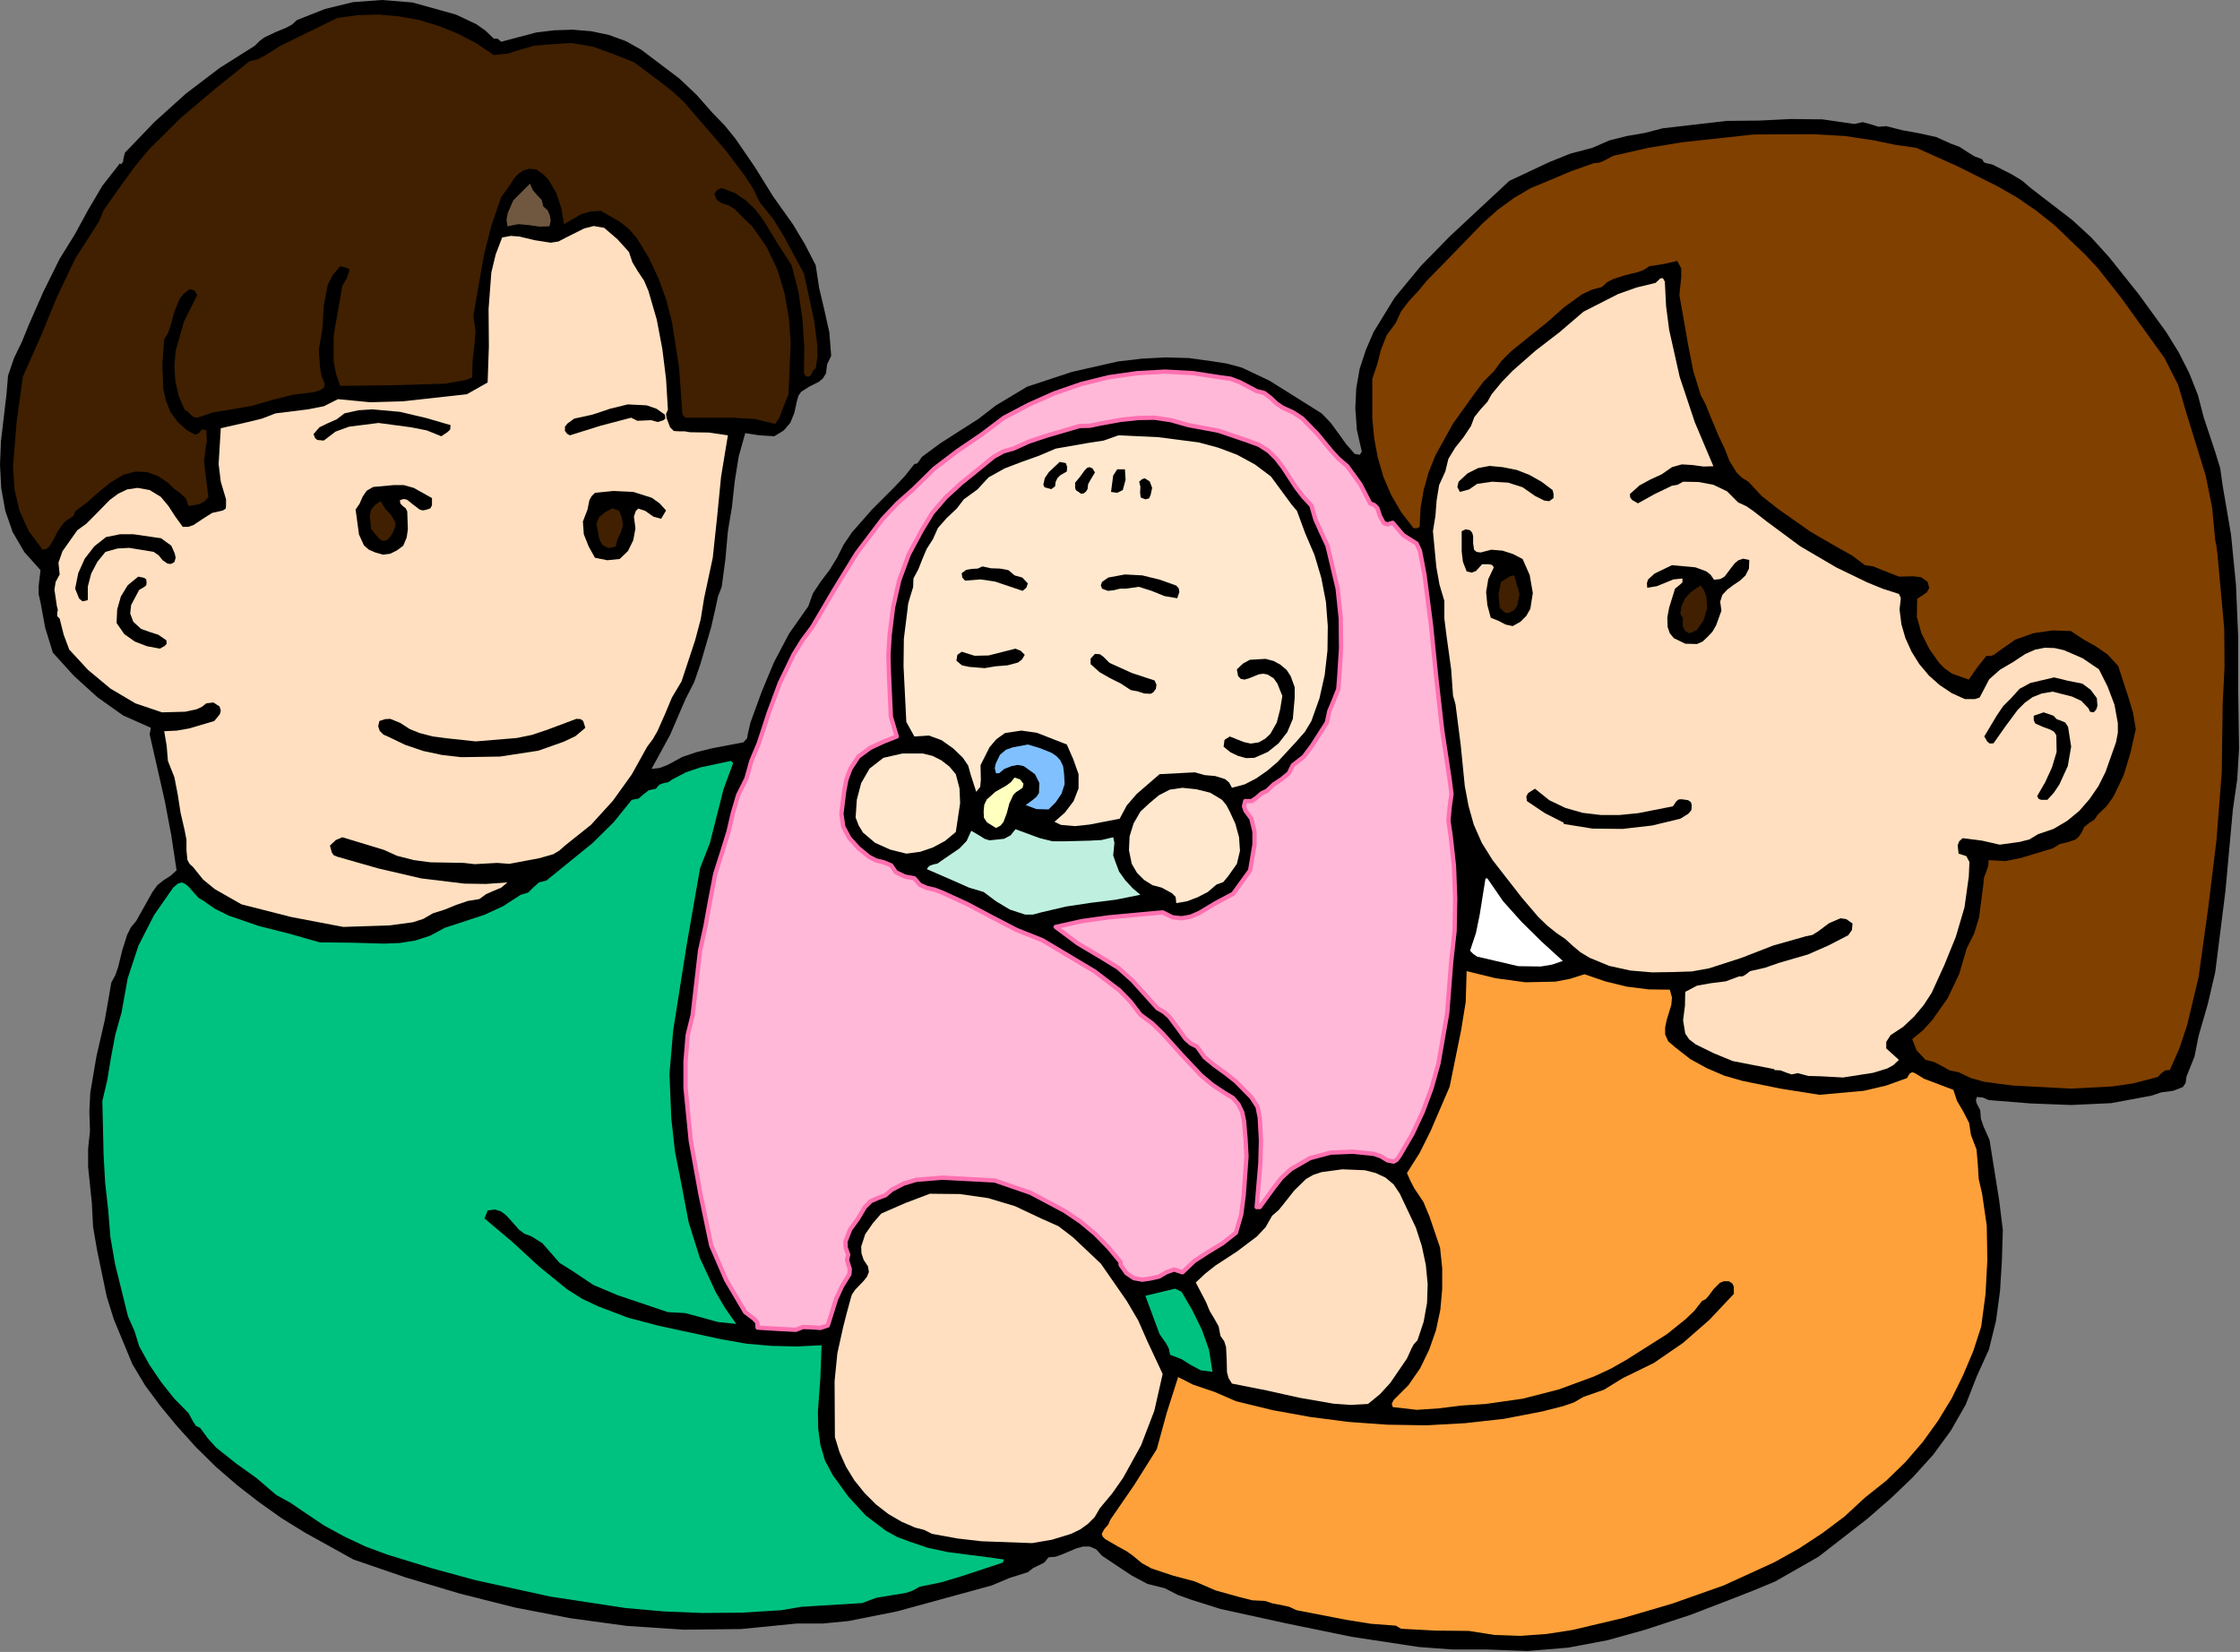
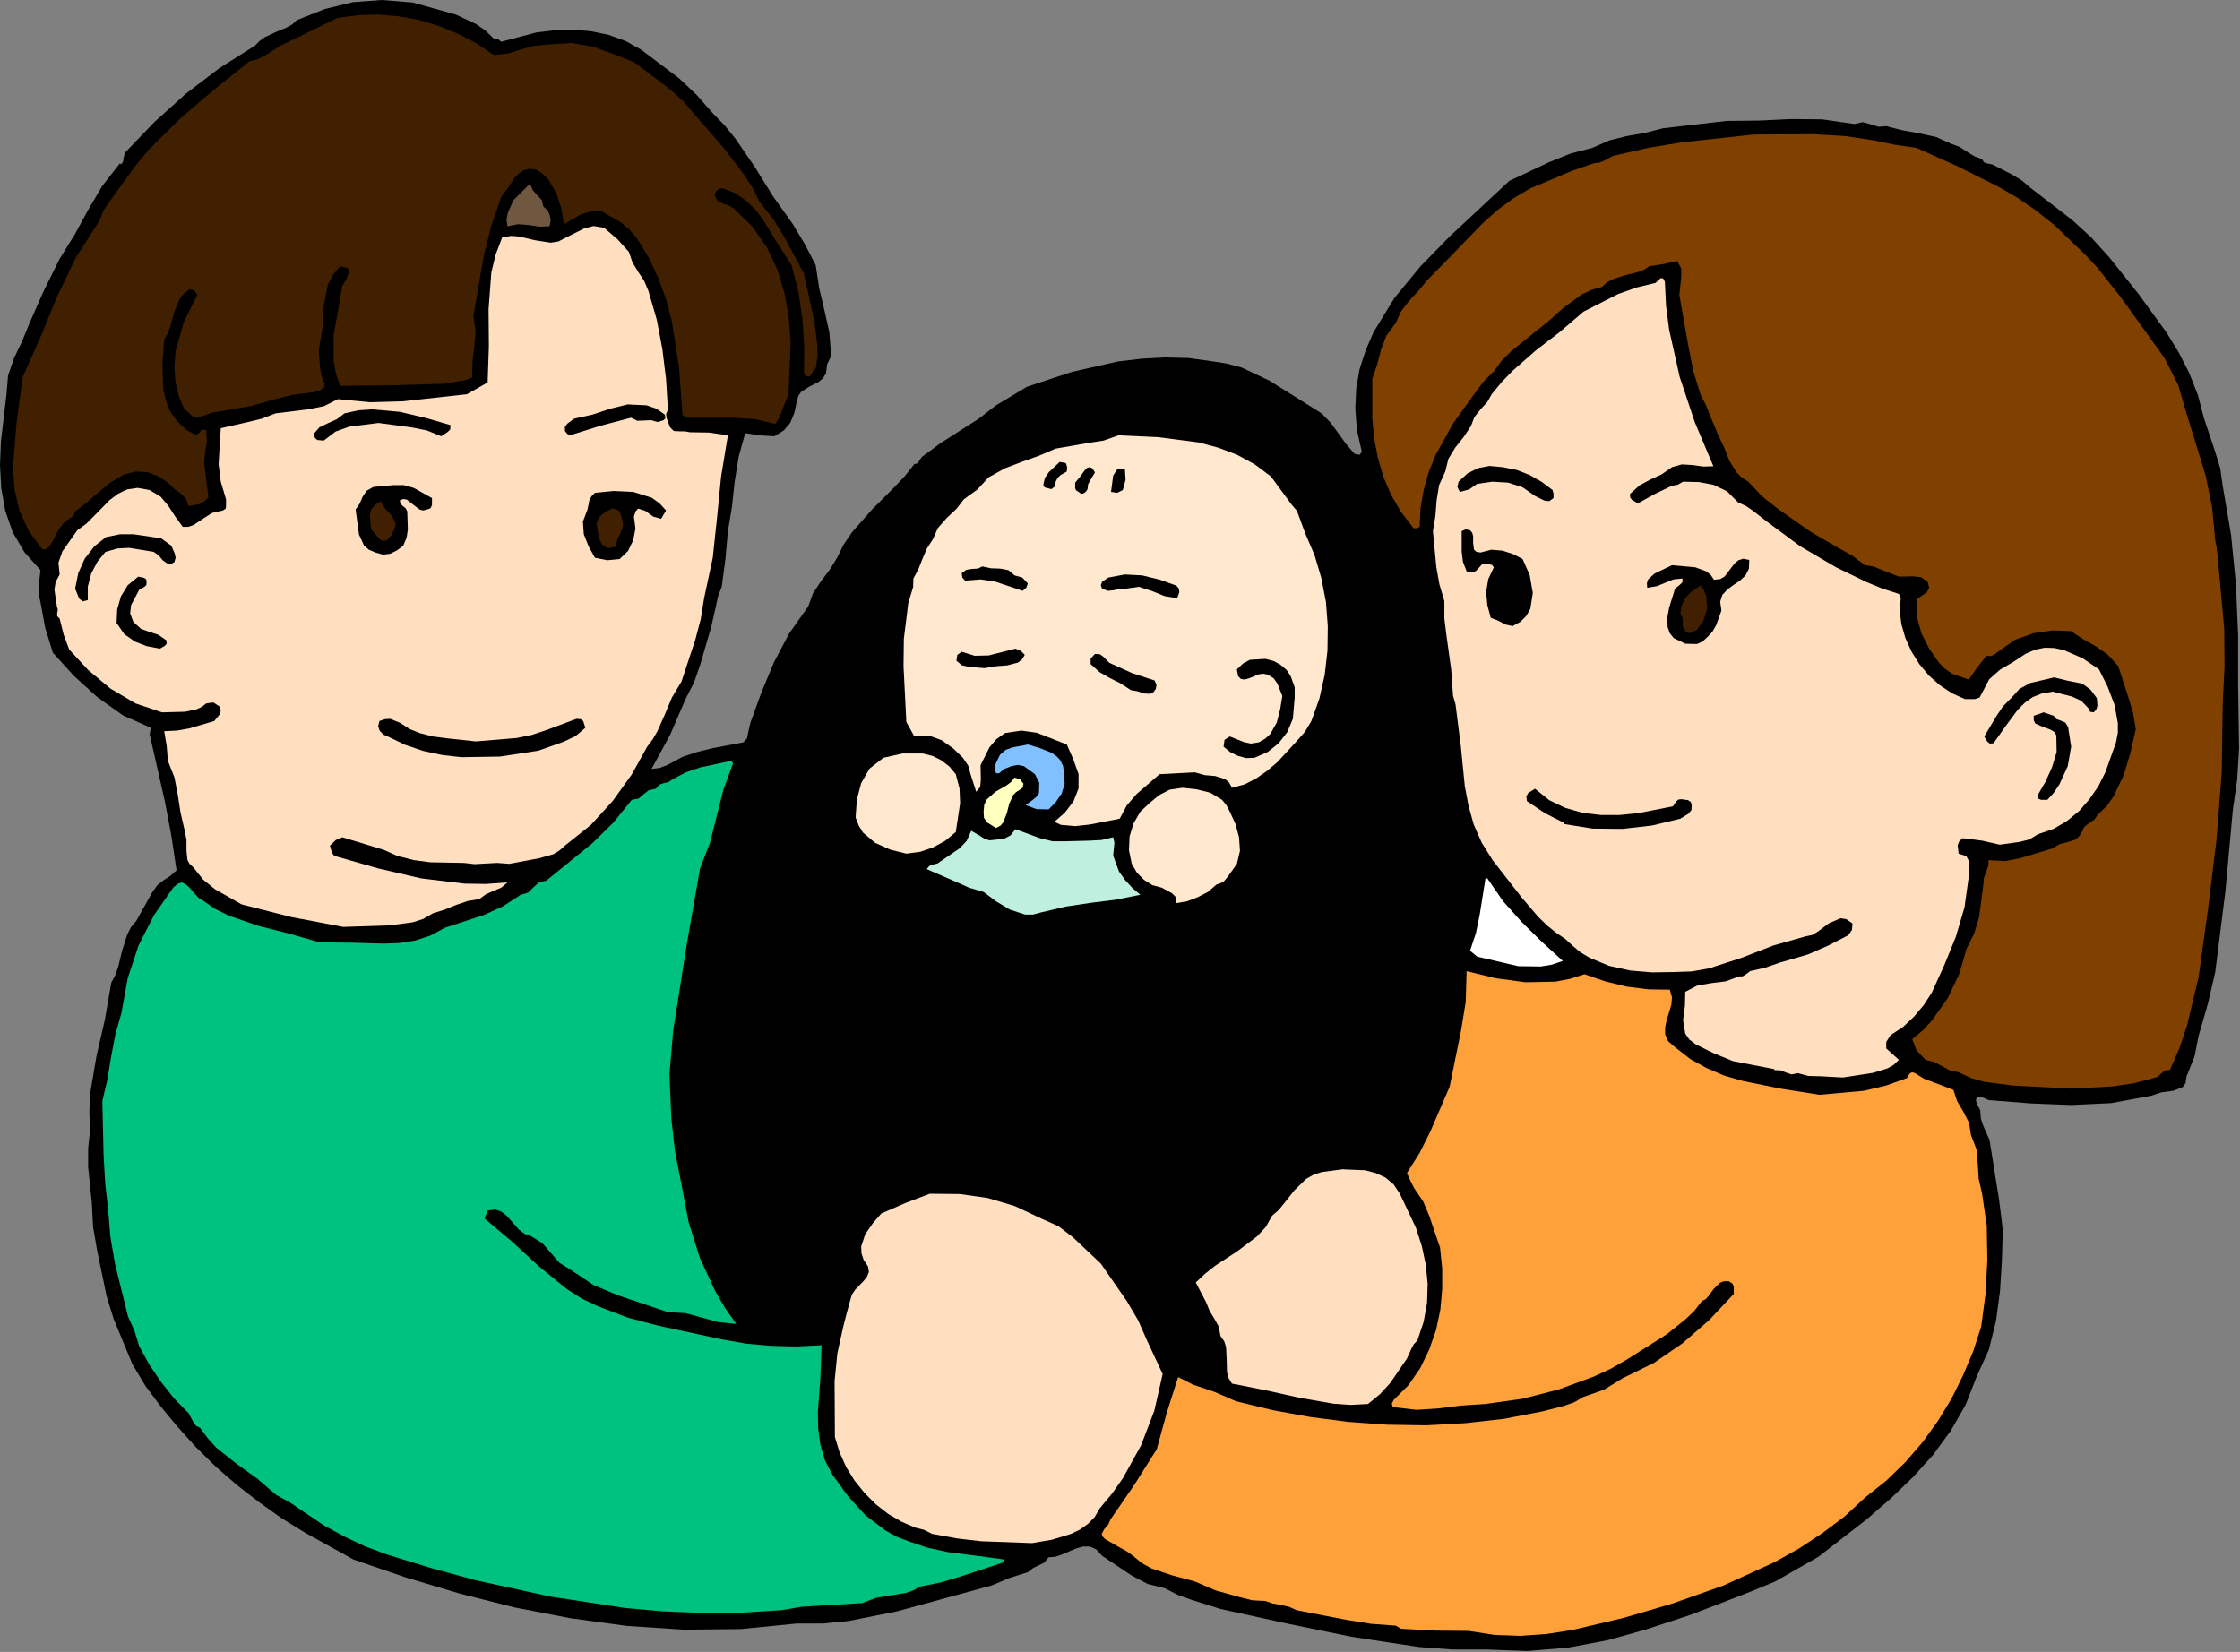
<svg xmlns="http://www.w3.org/2000/svg" xmlns:ns1="http://sodipodi.sourceforge.net/DTD/sodipodi-0.dtd" xmlns:ns2="http://www.inkscape.org/namespaces/inkscape" version="1.0" width="183.998mm" height="135.712mm" id="svg98" ns1:docname="JCHAR012.WMF">
  <rect width="100%" height="100%" fill="#808080" stroke="none" />
  <ns1:namedview pagecolor="#ffffff" bordercolor="#666666" borderopacity="1" objecttolerance="10" gridtolerance="10" guidetolerance="10" ns2:pageopacity="0" ns2:pageshadow="2" ns2:window-width="640" ns2:window-height="480" id="namedview100" />
  <defs id="defs6">
    <clipPath clipPathUnits="userSpaceOnUse" id="clipWmfPath1">
      <path d="M 0,0 L 695.328,0 L 695.328,512.832 L 0,512.832 z" id="path2" />
    </clipPath>
    <pattern id="WMFhbasepattern" patternUnits="userSpaceOnUse" width="6" height="6" x="0" y="0" />
  </defs>
  <path style="fill:#000000;fill-rule:evenodd;fill-opacity:1;stroke:none;" clip-path="url(#clipWmfPath1)" d="  M 153.312,12   L 154.464,12   L 155.616,12.96   L 166.464,10.08   L 172.128,9.408   L 177.792,9.216   L 183.552,9.696   L 189.024,10.848   L 194.304,12.768   L 199.104,15.456   L 210.912,24.384   L 216.288,29.472   L 221.184,35.04   L 224.928,38.88   L 228.288,43.008   L 234.336,51.84   L 240,60.96   L 246.144,69.6   L 249.888,75.84   L 253.248,82.368   L 254.304,89.376   L 255.936,96.288   L 257.472,103.2   L 258.048,110.496   L 256.8,113.088   L 256.416,115.968   L 255.456,117.504   L 254.208,118.56   L 251.328,120   L 248.736,121.632   L 247.872,122.88   L 247.392,124.608   L 246.624,128.16   L 245.376,131.232   L 243.36,133.632   L 240.384,135.456   L 235.776,135.168   L 231.36,134.496   L 229.344,141.696   L 228.096,149.472   L 227.232,157.44   L 225.984,164.928   L 225.216,173.568   L 224.064,182.208   L 222.912,185.184   L 222.24,188.352   L 220.8,194.688   L 217.44,206.208   L 215.52,211.776   L 212.832,217.056   L 208.032,228.192   L 202.272,238.752   L 204.768,238.464   L 207.264,237.504   L 211.872,235.008   L 216.48,233.472   L 221.184,232.32   L 230.784,230.496   L 231.936,229.248   L 232.224,227.616   L 232.992,224.352   L 236.448,214.848   L 240.288,205.632   L 244.992,196.704   L 250.944,188.256   L 252.384,184.224   L 254.88,180.48   L 257.568,176.928   L 259.872,173.184   L 261.888,169.152   L 264.48,165.312   L 270.72,158.208   L 277.632,151.296   L 280.896,147.84   L 283.872,144.096   L 284.736,143.904   L 285.216,143.328   L 286.176,141.888   L 292.032,137.568   L 297.888,133.824   L 303.744,130.08   L 309.216,125.856   L 318.816,120.096   L 332.736,115.488   L 347.136,112.224   L 354.528,111.36   L 361.824,110.976   L 369.024,111.168   L 376.032,112.128   L 380.928,112.896   L 385.536,114.144   L 394.08,118.176   L 410.304,128.352   L 413.088,131.232   L 415.488,134.496   L 417.888,137.856   L 420.576,140.928   L 422.112,141.216   L 422.784,140.256   L 421.248,133.44   L 420.768,126.816   L 421.056,120.576   L 422.112,114.528   L 424.032,108.672   L 426.432,103.104   L 432.96,92.448   L 441.12,82.56   L 450.144,73.344   L 468.576,56.16   L 481.056,50.304   L 487.488,47.712   L 494.4,45.888   L 499.68,43.584   L 505.056,42.24   L 510.624,41.28   L 516.192,39.84   L 536.064,37.536   L 546.144,37.44   L 555.936,36.96   L 565.728,37.056   L 575.712,38.496   L 578.304,37.92   L 580.8,38.592   L 583.2,39.36   L 585.6,39.168   L 590.496,40.416   L 595.776,41.376   L 601.056,42.528   L 605.76,44.64   L 608.352,45.6   L 610.56,47.04   L 612.864,48.48   L 615.36,49.44   L 615.936,50.4   L 616.704,50.688   L 618.528,51.072   L 624.576,54.144   L 627.744,56.064   L 630.432,58.368   L 643.392,68.352   L 649.248,73.728   L 654.816,79.872   L 663.936,91.296   L 672.576,103.2   L 676.416,109.44   L 679.68,115.872   L 682.368,122.688   L 684.192,129.696   L 687.648,140.064   L 689.28,145.344   L 690.048,150.816   L 692.64,165.984   L 694.176,181.536   L 694.848,197.376   L 694.848,213.216   L 695.136,232.416   L 694.56,242.016   L 693.216,251.328   L 690.912,276.576   L 687.744,301.824   L 685.44,311.712   L 682.56,321.696   L 681.312,328.032   L 678.816,334.272   L 678.528,336.288   L 677.664,337.536   L 674.688,338.688   L 671.04,339.168   L 667.872,340.224   L 655.392,342.528   L 643.008,343.104   L 630.528,342.624   L 617.376,341.568   L 615.648,340.8   L 613.728,340.608   L 613.44,341.664   L 613.728,342.72   L 614.784,344.736   L 614.976,347.328   L 615.744,349.632   L 617.664,353.952   L 620.64,372.576   L 621.792,381.888   L 621.504,391.488   L 620.928,400.8   L 619.68,410.112   L 617.472,419.04   L 613.728,427.296   L 610.272,436.128   L 605.664,444.192   L 600.192,451.68   L 593.856,458.688   L 586.944,465.312   L 579.648,471.648   L 564.576,483.36   L 551.136,491.04   L 544.896,493.632   L 538.56,496.128   L 524.832,501.408   L 510.816,506.016   L 499.104,509.28   L 486.912,511.584   L 474.24,512.64   L 461.184,512.16   L 450.816,512.16   L 440.448,511.392   L 419.616,508.224   L 399.072,504   L 378.912,499.584   L 370.08,496.8   L 365.76,495.264   L 361.632,493.152   L 356.256,491.808   L 351.36,489.216   L 342.144,483.072   L 340.32,481.056   L 338.304,480.192   L 336.288,480.192   L 334.176,480.768   L 329.856,482.592   L 327.744,483.36   L 325.536,483.552   L 324.192,485.184   L 322.464,486.048   L 320.832,486.816   L 319.104,488.16   L 313.344,489.984   L 307.872,492.288   L 278.4,500.352   L 263.424,503.328   L 255.552,504.096   L 247.392,504.096   L 230.016,505.824   L 212.352,506.016   L 194.784,504.864   L 177.12,502.464   L 159.744,499.104   L 142.656,494.784   L 125.952,489.792   L 109.728,484.224   L 94.656,475.872   L 87.36,471.36   L 80.352,466.368   L 73.536,461.088   L 67.008,455.424   L 60.768,449.28   L 54.816,442.656   L 49.824,436.608   L 45.12,430.272   L 41.088,423.552   L 38.112,416.352   L 35.328,409.632   L 33.12,402.528   L 30.144,388.224   L 28.896,380.928   L 28.512,373.536   L 27.36,362.304   L 27.36,356.64   L 27.936,351.168   L 27.744,345.12   L 28.032,339.264   L 29.952,327.936   L 32.544,316.704   L 34.56,305.088   L 35.808,302.784   L 36.672,300.288   L 37.92,295.2   L 39.456,290.304   L 40.608,288   L 42.336,285.888   L 47.328,276.96   L 48.864,274.848   L 50.784,273.312   L 52.896,271.968   L 54.816,270.24   L 53.184,259.392   L 51.168,248.736   L 46.464,228   L 46.656,226.944   L 46.848,225.984   L 38.208,222.144   L 30.24,216.48   L 22.944,209.856   L 16.416,202.656   L 14.016,194.88   L 12.576,187.008   L 12,184.512   L 12,181.92   L 12.576,177.024   L 7.584,171.456   L 3.936,165.216   L 1.632,158.592   L 0.384,151.584   L 0,144.384   L 0.288,137.088   L 2.016,122.4   L 2.496,116.64   L 4.32,111.264   L 6.816,106.08   L 8.928,100.896   L 13.44,90.624   L 18.528,80.352   L 23.232,72.768   L 27.36,65.184   L 31.776,57.696   L 37.248,50.688   L 37.536,51.072   L 38.208,50.208   L 38.304,49.344   L 38.784,47.424   L 47.904,37.92   L 57.696,29.088   L 68.16,21.12   L 79.104,14.208   L 80.544,12.768   L 82.08,11.616   L 85.536,9.984   L 88.992,8.544   L 90.72,7.584   L 92.16,6.24   L 100.896,2.784   L 109.536,0.672   L 118.56,0   L 128.064,0.768   L 141.504,4.512   L 147.84,7.488   L 150.72,9.504   L 153.312,12  z " id="path8" />
  <path style="fill:#402000;fill-rule:evenodd;fill-opacity:1;stroke:none;" clip-path="url(#clipWmfPath1)" d="  M 153.312,17.088   L 157.728,16.608   L 161.76,15.36   L 165.792,14.208   L 170.016,13.824   L 177.408,13.344   L 184.128,14.496   L 190.464,16.8   L 196.8,19.296   L 204.768,25.248   L 208.608,28.224   L 212.16,31.488   L 225.024,46.368   L 231.072,54.336   L 233.76,58.464   L 235.872,62.784   L 240.096,68.064   L 243.456,73.536   L 249.6,84.96   L 252.768,99.552   L 253.728,106.944   L 253.824,110.592   L 253.248,114.336   L 252.48,115.008   L 252,115.968   L 251.424,116.832   L 250.272,116.928   L 249.6,115.968   L 249.696,107.712   L 249.12,99.072   L 247.872,90.528   L 245.76,82.368   L 241.248,75.36   L 236.928,68.256   L 234.528,65.088   L 231.648,62.304   L 228.288,60   L 224.064,58.368   L 222.624,59.04   L 221.76,60.288   L 222.624,62.208   L 224.256,63.168   L 226.176,63.744   L 227.904,64.8   L 233.664,70.464   L 238.08,76.8   L 241.344,83.712   L 243.552,91.008   L 244.896,98.592   L 245.472,106.464   L 244.8,122.4   L 242.88,127.2   L 242.016,129.6   L 240.672,131.616   L 234.144,130.08   L 227.232,129.696   L 212.832,129.696   L 211.872,128.736   L 210.816,114.048   L 208.608,99.936   L 206.88,93.216   L 204.48,86.592   L 201.504,80.16   L 197.76,74.016   L 195.36,71.232   L 192.576,68.928   L 186.528,65.472   L 183.36,65.664   L 180.384,66.528   L 175.104,69.6   L 174.24,64.608   L 172.704,59.904   L 170.208,55.68   L 168.576,54.048   L 166.464,52.608   L 164.352,52.416   L 162.528,52.896   L 161.088,53.856   L 159.84,55.104   L 157.728,58.272   L 155.616,61.152   L 152.544,70.08   L 150.24,79.2   L 146.976,98.016   L 147.648,102.816   L 147.264,107.52   L 146.688,112.416   L 146.592,117.216   L 144.672,117.984   L 142.464,118.368   L 138.048,119.136   L 121.728,119.616   L 105.6,119.808   L 104.352,116.16   L 103.584,112.224   L 103.584,104.16   L 106.272,88.8   L 107.712,86.304   L 108.576,83.616   L 107.136,83.04   L 105.6,82.656   L 103.296,85.44   L 101.76,88.416   L 100.512,94.944   L 100.128,101.856   L 98.976,108.672   L 99.36,114.144   L 99.84,116.832   L 100.8,119.136   L 100.608,120.288   L 99.648,121.056   L 97.632,121.728   L 90.816,122.592   L 84.384,124.224   L 78.048,126.048   L 71.328,127.2   L 66.144,128.064   L 61.248,129.696   L 60.096,129.504   L 59.136,128.736   L 58.368,127.872   L 57.312,127.2   L 55.488,122.976   L 54.432,118.368   L 54.144,113.664   L 54.528,108.96   L 57.12,99.84   L 61.248,91.584   L 60.384,90.24   L 58.944,89.76   L 57.12,91.104   L 55.776,92.736   L 54.144,96.768   L 52.896,101.28   L 52.128,103.488   L 50.976,105.408   L 50.4,113.184   L 50.688,120.864   L 51.552,124.512   L 52.896,127.872   L 55.104,130.944   L 57.984,133.536   L 59.808,134.592   L 60.768,134.976   L 61.728,134.496   L 62.688,133.344   L 64.032,133.536   L 64.224,136.8   L 63.744,140.064   L 63.36,143.328   L 63.744,146.688   L 64.704,154.368   L 63.552,155.616   L 62.016,156.48   L 58.56,157.152   L 57.696,154.752   L 55.968,153.12   L 53.952,151.68   L 52.128,149.856   L 49.056,147.84   L 45.696,146.592   L 42.144,146.4   L 38.4,147.36   L 34.368,149.76   L 30.816,152.64   L 27.36,155.712   L 23.328,158.784   L 22.848,160.128   L 21.792,160.896   L 20.544,161.664   L 19.584,162.624   L 17.952,164.928   L 16.704,167.424   L 15.36,169.632   L 14.496,170.4   L 13.248,170.688   L 8.928,164.928   L 6.048,158.592   L 4.512,151.968   L 4.032,144.96   L 5.184,130.848   L 7.104,116.928   L 12.576,104.64   L 17.664,92.256   L 23.424,80.16   L 30.816,68.64   L 32.064,65.472   L 33.888,62.784   L 37.728,57.408   L 41.76,51.84   L 46.176,46.464   L 56.16,36.576   L 66.816,27.552   L 77.472,19.008   L 79.968,18.432   L 82.368,17.184   L 87.072,14.208   L 104.736,5.568   L 111.168,4.704   L 117.504,4.512   L 123.936,5.088   L 130.272,6.24   L 136.512,8.16   L 142.368,10.56   L 148.032,13.536   L 153.312,17.088  z " id="path10" />
  <path style="fill:#804000;fill-rule:evenodd;fill-opacity:1;stroke:none;" clip-path="url(#clipWmfPath1)" d="  M 594.912,45.888   L 607.776,51.648   L 620.256,57.888   L 626.4,61.44   L 632.256,65.472   L 637.92,69.984   L 643.2,75.072   L 647.328,79.008   L 651.264,83.232   L 658.464,92.352   L 672,111.168   L 676.224,119.52   L 678.816,128.352   L 684.768,147.648   L 686.784,157.632   L 687.744,167.808   L 688.128,169.728   L 688.416,171.936   L 690.528,195.168   L 690.624,206.976   L 690.048,218.688   L 689.76,239.808   L 688.128,260.832   L 685.536,282.048   L 682.56,303.456   L 679.008,318.336   L 676.608,325.536   L 673.632,332.256   L 672.192,332.352   L 670.944,333.312   L 669.888,334.368   L 668.544,334.752   L 662.304,336.384   L 655.776,337.344   L 642.912,338.016   L 624.768,337.056   L 616.032,335.904   L 611.904,334.752   L 608.064,332.928   L 605.28,332.352   L 602.88,331.008   L 600.48,329.76   L 597.792,329.088   L 595.008,326.112   L 593.664,322.656   L 597.024,319.872   L 599.904,316.704   L 604.704,309.888   L 608.256,302.4   L 610.56,294.528   L 612.864,289.92   L 614.4,284.928   L 615.744,274.656   L 615.936,272.544   L 616.608,270.72   L 617.28,268.896   L 617.376,267.072   L 622.56,267.36   L 627.36,266.4   L 637.248,263.424   L 639.456,262.08   L 641.856,261.504   L 644.256,260.736   L 645.312,259.872   L 646.176,258.624   L 647.04,256.8   L 648.576,255.552   L 650.208,254.496   L 651.264,252.96   L 654.048,250.272   L 656.16,247.296   L 659.328,240.672   L 661.44,233.664   L 663.072,226.368   L 662.208,221.28   L 660.768,216.48   L 657.6,206.784   L 654.336,203.232   L 650.592,200.64   L 646.656,198.432   L 642.912,195.936   L 637.248,195.744   L 631.296,196.608   L 625.632,198.624   L 620.832,201.984   L 619.008,203.328   L 617.952,203.712   L 616.704,203.616   L 613.824,207.264   L 611.232,211.008   L 606.048,209.184   L 603.84,207.648   L 602.016,205.824   L 599.04,201.6   L 596.544,196.704   L 595.104,191.52   L 595.2,185.952   L 598.176,183.936   L 598.944,182.592   L 598.464,180.672   L 596.448,179.232   L 594.048,178.944   L 589.536,179.04   L 584.16,176.928   L 581.568,175.872   L 578.976,175.488   L 575.04,172.512   L 570.72,170.112   L 562.272,165.216   L 552,158.016   L 547.008,154.08   L 542.784,149.568   L 540.768,148.32   L 539.136,146.688   L 536.928,143.136   L 535.392,139.2   L 533.472,135.168   L 530.784,128.736   L 529.536,125.568   L 528,122.688   L 525.696,115.2   L 524.16,107.424   L 521.376,91.584   L 521.952,86.016   L 521.952,83.328   L 520.704,81.024   L 516.48,81.984   L 512.064,82.656   L 510.336,83.808   L 508.512,84.48   L 504.576,85.44   L 500.736,86.688   L 498.912,87.648   L 497.376,89.088   L 494.208,89.952   L 491.136,91.392   L 485.568,95.424   L 480.384,100.032   L 475.2,104.16   L 469.152,109.056   L 466.176,112.032   L 463.776,115.296   L 460.512,118.56   L 457.632,122.4   L 451.104,131.52   L 445.632,141.408   L 443.52,146.688   L 441.984,152.16   L 441.024,157.728   L 440.736,163.584   L 439.776,164.064   L 438.816,163.968   L 434.976,158.976   L 431.904,153.696   L 429.504,148.128   L 427.776,142.176   L 426.624,136.128   L 426.048,129.984   L 426.048,117.6   L 427.584,113.088   L 428.736,108.576   L 430.464,104.16   L 433.344,100.224   L 434.976,96.672   L 437.472,93.408   L 440.352,90.336   L 442.944,87.168   L 451.488,78.432   L 460.224,69.408   L 464.928,65.184   L 469.92,61.536   L 475.104,58.464   L 480.672,56.16   L 487.68,53.184   L 494.784,50.688   L 496.512,50.496   L 497.952,49.92   L 500.832,48.384   L 511.776,45.888   L 522.336,44.16   L 544.416,41.76   L 563.136,41.664   L 572.832,42.24   L 581.76,43.584   L 588.192,44.928   L 594.912,45.888  z " id="path12" />
  <path style="fill:#705840;fill-rule:evenodd;fill-opacity:1;stroke:none;" clip-path="url(#clipWmfPath1)" d="  M 168.672,64.128   L 170.016,65.28   L 170.688,66.816   L 170.976,68.544   L 170.592,70.272   L 167.424,70.368   L 164.16,69.888   L 160.896,69.6   L 157.536,70.272   L 157.248,68.256   L 157.632,66.144   L 159.36,62.208   L 164.544,57.024   L 165.408,59.04   L 166.752,60.576   L 168.192,62.112   L 168.672,64.128  z " id="path14" />
  <path style="fill:#ffdfbf;fill-rule:evenodd;fill-opacity:1;stroke:none;" clip-path="url(#clipWmfPath1)" d="  M 195.264,78.24   L 196.32,81.408   L 198.048,84.288   L 199.968,87.168   L 201.312,90.336   L 203.904,99.264   L 205.632,108.384   L 206.784,117.696   L 207.36,127.2   L 206.784,128.544   L 206.976,129.888   L 208.032,132.672   L 209.184,133.824   L 210.816,133.92   L 212.544,133.92   L 214.176,134.208   L 220.032,134.304   L 225.984,135.168   L 223.872,147.936   L 222.624,160.608   L 221.28,173.184   L 218.592,185.76   L 217.536,192.288   L 215.808,198.816   L 211.584,211.584   L 208.608,216.576   L 206.4,221.856   L 204.096,227.04   L 202.656,229.536   L 200.928,231.84   L 196.128,240.48   L 190.272,248.64   L 183.456,256.128   L 175.392,262.56   L 173.664,264.096   L 171.744,265.248   L 167.328,266.496   L 158.112,268.224   L 154.368,267.936   L 150.816,268.128   L 147.36,268.32   L 144,267.936   L 133.632,267.744   L 128.544,267.072   L 123.264,265.728   L 119.232,263.904   L 114.816,262.56   L 106.272,259.968   L 104.256,260.832   L 102.432,262.56   L 103.008,264.672   L 103.584,265.536   L 104.736,266.016   L 117.504,269.664   L 130.752,272.736   L 144.192,274.368   L 150.912,274.464   L 157.536,273.984   L 155.616,275.616   L 153.312,276.576   L 150.912,277.632   L 148.8,279.168   L 145.248,279.744   L 141.6,280.992   L 138.048,282.432   L 134.4,283.584   L 131.424,285.312   L 128.16,286.368   L 121.056,287.328   L 106.56,287.808   L 90.432,284.736   L 74.976,280.8   L 66.72,276.096   L 63.072,273.12   L 59.904,269.184   L 58.848,268.224   L 58.176,266.976   L 57.888,264   L 57.888,260.736   L 57.312,257.76   L 56.064,252.384   L 55.2,246.816   L 54.144,241.344   L 52.128,236.256   L 51.744,231.552   L 50.976,227.04   L 54.912,226.848   L 58.752,226.176   L 66.528,223.872   L 68.256,221.76   L 68.544,220.608   L 68.16,219.36   L 66.24,218.112   L 64.032,218.4   L 62.688,219.456   L 61.056,220.224   L 57.504,220.992   L 50.304,221.184   L 42.048,218.4   L 34.272,213.792   L 27.36,208.032   L 21.504,201.696   L 19.776,197.088   L 18.528,192.096   L 17.76,191.328   L 17.76,190.368   L 17.952,189.312   L 17.664,188.256   L 16.896,183.072   L 17.28,180.672   L 18.528,178.368   L 18.144,174.72   L 19.392,171.168   L 24,164.64   L 26.784,162.624   L 29.28,160.128   L 34.08,155.232   L 36.672,153.312   L 39.456,151.968   L 42.72,151.488   L 46.464,152.16   L 49.92,154.272   L 52.32,157.152   L 54.432,160.416   L 56.736,163.584   L 58.464,163.584   L 60.096,163.008   L 62.976,161.088   L 65.856,159.264   L 69.216,158.496   L 70.08,157.92   L 70.176,156.864   L 70.176,155.04   L 68.544,149.568   L 67.872,144.096   L 68.544,132.96   L 76.992,131.04   L 81.312,129.984   L 85.536,128.352   L 95.616,127.104   L 100.512,126.144   L 104.928,123.936   L 114.912,124.896   L 125.088,124.608   L 144.96,122.4   L 151.392,118.752   L 151.776,107.52   L 151.68,96   L 152.544,84.576   L 153.888,79.008   L 155.904,73.728   L 158.592,73.248   L 161.184,73.44   L 166.08,74.592   L 170.976,75.36   L 173.376,74.976   L 175.776,73.728   L 181.344,70.944   L 184.32,70.176   L 187.584,70.752   L 191.712,74.304   L 195.264,78.24  z " id="path16" />
  <path style="fill:#ffdfbf;fill-rule:evenodd;fill-opacity:1;stroke:none;" clip-path="url(#clipWmfPath1)" d="  M 516.864,87.456   L 517.248,95.04   L 518.208,102.432   L 521.472,117.024   L 526.176,131.136   L 531.936,144.768   L 528.864,144.864   L 525.408,144.384   L 522.144,144.192   L 519.072,145.056   L 515.904,147.264   L 512.352,148.896   L 508.992,150.72   L 506.016,153.408   L 506.112,154.464   L 506.688,155.232   L 508.512,156.288   L 513.696,153.408   L 519.072,150.816   L 520.8,150.528   L 522.528,149.568   L 527.328,149.664   L 531.936,150.528   L 536.16,152.544   L 539.616,156   L 542.112,157.152   L 544.224,158.592   L 548.544,161.952   L 558.912,169.632   L 570.048,176.16   L 579.552,180.768   L 584.448,182.784   L 589.536,184.416   L 590.112,185.664   L 590.016,186.816   L 589.728,189.216   L 590.304,193.824   L 591.552,198.144   L 593.472,202.368   L 595.872,206.208   L 598.848,209.76   L 602.208,212.736   L 605.952,215.232   L 609.984,217.056   L 613.152,217.056   L 614.592,216.576   L 615.36,215.136   L 617.568,210.912   L 620.928,207.936   L 624.864,205.632   L 628.8,203.04   L 631.872,201.696   L 634.848,201.12   L 637.824,201.216   L 640.8,201.888   L 646.56,204.384   L 651.648,207.84   L 654.336,213.216   L 656.448,218.784   L 657.504,224.544   L 657.504,227.52   L 656.928,230.496   L 653.664,239.712   L 651.456,244.128   L 648.672,248.16   L 645.504,251.808   L 641.76,254.88   L 637.536,257.376   L 632.736,259.008   L 630.048,260.64   L 627.072,261.408   L 620.832,262.272   L 615.36,261.024   L 609.312,260.256   L 608.256,261.216   L 607.776,262.464   L 608.064,265.056   L 610.464,265.824   L 611.424,267.648   L 611.232,272.16   L 609.888,281.76   L 607.2,290.88   L 603.648,299.616   L 599.712,308.256   L 597.216,312.096   L 594.24,315.648   L 590.88,318.816   L 586.944,321.408   L 585.6,323.52   L 585.6,325.536   L 589.536,329.088   L 587.808,330.72   L 585.888,331.776   L 581.472,333.12   L 572.16,334.56   L 565.056,334.176   L 561.408,334.08   L 558.144,333.216   L 556.224,333.6   L 554.496,333.024   L 552.768,332.352   L 550.848,332.256   L 550.848,331.968   L 537.984,329.472   L 532.128,327.072   L 526.464,324.288   L 524.448,322.752   L 523.2,320.928   L 522.528,316.8   L 523.104,312.288   L 523.2,307.968   L 526.848,306.048   L 531.168,305.28   L 535.776,304.704   L 539.904,303.168   L 540.96,303.168   L 541.824,302.688   L 543.36,301.536   L 547.968,300.48   L 552.384,298.944   L 561.312,296.352   L 567.648,293.568   L 573.792,290.4   L 574.944,288.768   L 575.136,286.752   L 573.216,285.408   L 571.392,285.12   L 567.84,286.656   L 564.384,289.248   L 562.656,290.304   L 560.736,290.688   L 550.56,293.568   L 540.672,297.408   L 530.592,300.672   L 525.216,301.632   L 519.36,301.824   L 512.928,301.92   L 506.112,301.344   L 499.584,299.904   L 493.536,297.408   L 490.656,295.68   L 488.256,293.664   L 485.952,291.552   L 483.264,289.728   L 480.384,287.424   L 477.6,284.736   L 472.512,278.784   L 463.392,267.072   L 460.032,261.696   L 457.536,256.032   L 455.904,250.176   L 454.752,244.032   L 453.504,231.456   L 451.872,218.688   L 451.104,216   L 450.912,213.312   L 450.528,207.84   L 449.088,197.472   L 448.416,192.096   L 448.416,186.624   L 446.88,181.44   L 445.92,176.064   L 444.864,164.928   L 445.632,160.224   L 446.016,155.328   L 446.784,150.624   L 448.704,146.4   L 449.664,142.464   L 451.776,139.008   L 454.368,135.744   L 456.672,132.288   L 457.728,129.504   L 459.648,127.104   L 461.76,124.8   L 463.104,122.4   L 466.272,118.56   L 469.632,115.104   L 476.736,108.864   L 484.224,103.104   L 491.616,96.768   L 502.368,91.296   L 508.032,89.28   L 513.984,87.84   L 515.52,86.4   L 516.288,86.4   L 516.864,87.456  z " id="path18" />
-   <path style="fill:#ffb8d8;fill-rule:evenodd;fill-opacity:1;stroke:#ff70b0;stroke-width:1.344px;stroke-linecap:round;stroke-linejoin:round;stroke-miterlimit:4;stroke-dasharray:none;stroke-opacity:1;" clip-path="url(#clipWmfPath1)" d="  M 390.144,121.44   L 392.448,122.016   L 394.368,123.456   L 396.192,125.184   L 398.112,126.528   L 401.472,128.064   L 404.256,129.888   L 408.96,134.688   L 413.28,139.968   L 415.584,142.464   L 418.272,144.768   L 422.304,150.336   L 425.376,156.288   L 426.72,156.864   L 427.584,157.728   L 428.448,160.32   L 429.6,162.432   L 430.752,162.816   L 432.384,162.336   L 435.648,166.176   L 439.776,168.768   L 440.832,171.072   L 441.312,173.568   L 442.272,178.656   L 444.288,194.304   L 445.92,210.624   L 447.744,226.752   L 450.048,242.016   L 450.624,246.528   L 450.048,250.656   L 449.664,254.88   L 450.336,259.296   L 451.392,268.896   L 451.776,278.976   L 451.584,289.056   L 450.528,298.656   L 449.28,314.688   L 446.592,330.144   L 444.48,337.728   L 441.792,345.024   L 438.528,352.032   L 434.592,358.752   L 433.632,360.096   L 432.672,360.672   L 430.752,360.288   L 428.736,359.04   L 426.528,358.272   L 419.904,357.6   L 413.088,357.888   L 406.656,359.616   L 400.704,363.072   L 397.824,365.76   L 395.424,368.832   L 391.104,374.784   L 390.144,374.784   L 391.296,361.152   L 391.488,354.144   L 391.104,347.04   L 390.432,343.68   L 388.512,340.704   L 383.712,335.808   L 380.544,333.312   L 377.088,330.816   L 373.92,328.224   L 371.616,324.96   L 369.696,324   L 368.064,322.56   L 365.568,319.104   L 362.976,315.648   L 361.344,314.208   L 359.328,313.056   L 351.552,304.416   L 347.136,300.48   L 342.144,297.408   L 334.56,292.896   L 327.744,287.808   L 336,285.984   L 344.256,284.832   L 360.96,283.296   L 364.032,284.832   L 366.816,285.12   L 369.6,284.64   L 372.288,283.488   L 377.568,280.32   L 382.848,277.536   L 388.128,270.24   L 389.472,262.176   L 389.472,258.24   L 388.512,254.208   L 386.688,251.712   L 386.208,250.368   L 386.592,248.736   L 388.608,248.736   L 390.144,247.68   L 391.68,246.336   L 393.312,245.568   L 395.424,243.552   L 397.92,241.92   L 400.128,240.096   L 401.376,237.6   L 404.736,235.008   L 407.328,231.552   L 411.936,224.352   L 412.704,220.8   L 414.144,217.344   L 415.488,213.984   L 415.776,210.336   L 416.352,201.216   L 416.256,192   L 415.296,182.784   L 413.184,173.856   L 412.128,169.44   L 410.208,165.312   L 408.384,161.28   L 407.136,156.96   L 404.64,154.272   L 402.336,151.296   L 398.4,145.248   L 396.288,142.464   L 393.888,140.064   L 390.912,138.144   L 387.264,136.8   L 378.24,133.728   L 368.928,132   L 363.552,130.464   L 358.368,129.696   L 353.28,129.792   L 347.904,130.368   L 341.568,131.52   L 338.4,132.192   L 335.136,132.288   L 324.672,135.36   L 319.488,137.088   L 314.592,139.296   L 311.52,140.16   L 308.544,141.792   L 303.36,146.016   L 298.368,150.048   L 293.568,154.464   L 289.44,159.264   L 286.176,164.64   L 282.144,172.128   L 279.168,180.192   L 277.248,188.64   L 276.192,197.184   L 275.808,203.52   L 276,209.856   L 276.576,222.528   L 278.4,228.672   L 274.272,230.304   L 270.144,232.224   L 266.496,234.912   L 264,238.752   L 262.752,242.112   L 262.08,245.664   L 261.216,252.672   L 261.792,256.704   L 263.712,260.256   L 266.496,263.328   L 269.76,266.016   L 271.968,267.168   L 274.368,267.744   L 276.672,268.704   L 278.112,270.816   L 280.896,272.16   L 283.872,272.736   L 285.6,274.752   L 287.808,275.712   L 290.304,276.288   L 292.512,277.152   L 300.288,280.704   L 307.872,284.736   L 315.648,288.768   L 323.616,291.936   L 339.84,301.632   L 347.52,307.488   L 350.976,311.04   L 354.048,315.072   L 357.696,317.76   L 360.864,320.832   L 366.816,327.456   L 372.96,333.984   L 376.416,336.864   L 380.16,339.36   L 382.752,340.896   L 384.48,342.912   L 385.632,345.312   L 386.208,348   L 386.688,353.664   L 386.976,359.136   L 386.112,371.136   L 385.344,377.088   L 383.712,382.752   L 379.584,386.016   L 375.168,388.704   L 370.848,391.488   L 367.104,395.04   L 364.512,394.176   L 362.112,395.04   L 359.808,396.384   L 357.216,396.96   L 354.624,397.344   L 352.032,396.864   L 349.728,395.328   L 347.904,392.736   L 347.904,391.872   L 344.16,387.36   L 340.032,383.136   L 335.424,379.296   L 330.432,375.936   L 319.968,370.368   L 308.832,366.528   L 292.512,365.664   L 284.448,366.336   L 280.608,367.488   L 276.864,369.408   L 274.848,371.136   L 272.544,372   L 270.336,372.96   L 268.512,374.784   L 266.4,378.336   L 263.904,381.792   L 262.464,385.536   L 262.56,387.456   L 263.328,389.568   L 262.944,391.2   L 263.328,392.544   L 263.808,393.984   L 263.712,395.616   L 261.408,399.36   L 259.584,403.296   L 256.992,411.552   L 254.688,412.32   L 252,412.128   L 249.312,412.032   L 247.104,412.896   L 241.44,412.608   L 235.2,412.224   L 235.104,410.592   L 234.048,409.44   L 231.36,407.424   L 225.408,397.344   L 220.8,386.688   L 217.44,370.656   L 214.464,354.24   L 212.832,337.728   L 212.832,329.568   L 213.504,321.408   L 215.04,315.168   L 215.808,308.448   L 217.344,295.2   L 219.072,287.328   L 220.512,279.36   L 222.048,271.392   L 224.448,263.808   L 226.176,258.24   L 227.52,252.48   L 229.152,246.912   L 231.744,241.728   L 233.28,236.256   L 235.584,230.784   L 238.656,221.376   L 242.112,212.064   L 246.432,203.136   L 249.12,198.816   L 252.192,194.688   L 258.912,183.264   L 265.92,171.84   L 273.984,161.184   L 278.592,156.288   L 283.584,151.872   L 290.016,145.536   L 297.216,140.064   L 304.704,134.976   L 311.712,129.696   L 319.392,125.664   L 327.36,122.112   L 335.712,119.232   L 344.256,117.12   L 352.992,115.872   L 361.728,115.392   L 370.464,115.872   L 379.2,117.216   L 382.08,117.6   L 384.864,118.656   L 390.144,121.44  z " id="path20" />
  <path style="fill:#000000;fill-rule:evenodd;fill-opacity:1;stroke:none;" clip-path="url(#clipWmfPath1)" d="  M 206.4,128.736   L 206.592,129.888   L 206.016,130.464   L 204.192,131.04   L 202.176,130.464   L 199.968,130.56   L 197.856,130.656   L 195.936,129.696   L 186.432,132.192   L 176.928,135.168   L 176.064,134.688   L 175.392,133.824   L 175.392,132.48   L 176.16,131.52   L 178.272,129.984   L 183.936,128.736   L 189.408,126.912   L 194.88,125.568   L 200.736,125.856   L 203.808,126.912   L 206.4,128.736  z " id="path22" />
  <path style="fill:#000000;fill-rule:evenodd;fill-opacity:1;stroke:none;" clip-path="url(#clipWmfPath1)" d="  M 139.872,132   L 139.776,133.344   L 139.008,134.112   L 136.992,135.456   L 132.48,133.632   L 127.584,132.672   L 117.504,131.328   L 108.384,132.48   L 104.16,134.016   L 100.512,136.8   L 98.496,136.608   L 97.824,136.032   L 97.344,134.784   L 99.168,132.672   L 101.76,131.424   L 104.544,130.176   L 106.944,128.352   L 111.264,127.392   L 115.584,127.104   L 124.128,127.872   L 132.288,129.792   L 139.872,132  z " id="path24" />
  <path style="fill:#ffe8ce;fill-rule:evenodd;fill-opacity:1;stroke:none;" clip-path="url(#clipWmfPath1)" d="  M 400.992,156.672   L 402.624,158.592   L 403.488,160.896   L 405.216,165.6   L 408.096,172.32   L 410.208,179.424   L 411.648,186.912   L 412.224,194.4   L 412.128,201.984   L 411.264,209.568   L 409.632,216.864   L 407.136,223.872   L 405.12,227.232   L 402.336,230.4   L 396.576,236.64   L 393.408,239.328   L 389.952,241.728   L 386.4,243.552   L 382.464,244.608   L 381.6,242.976   L 380.352,241.92   L 377.28,240.96   L 374.016,240.672   L 370.944,239.808   L 360,240.384   L 352.896,246.528   L 349.824,250.08   L 347.616,254.208   L 338.208,256.032   L 333.696,256.512   L 329.376,256.128   L 327.36,255.168   L 330.624,252.288   L 333.312,248.736   L 334.848,244.8   L 334.848,240.384   L 333.216,235.776   L 331.2,231.168   L 321.888,227.52   L 317.088,226.848   L 312,227.616   L 309.312,229.536   L 307.2,232.032   L 304.416,237.6   L 304.512,242.112   L 304.32,244.32   L 303.072,245.856   L 301.344,240.48   L 300.576,237.696   L 298.944,235.296   L 295.968,232.416   L 292.32,229.824   L 288.384,228.384   L 283.872,228.672   L 281.376,224.16   L 280.512,206.88   L 280.608,198.336   L 281.664,189.888   L 281.952,187.392   L 282.72,184.8   L 283.488,182.304   L 283.584,179.616   L 285.12,176.736   L 286.368,173.568   L 287.712,170.4   L 289.632,167.424   L 291.168,163.968   L 293.952,160.8   L 297.024,157.92   L 299.232,155.04   L 303.456,151.968   L 306.912,148.224   L 311.904,145.44   L 317.184,143.424   L 322.56,141.504   L 327.744,139.296   L 337.632,137.568   L 342.624,136.8   L 347.232,135.168   L 359.616,135.744   L 372.192,137.376   L 378.24,139.008   L 384.096,141.216   L 389.568,144.192   L 394.56,147.936   L 400.992,156.672  z " id="path26" />
  <path style="fill:#000000;fill-rule:evenodd;fill-opacity:1;stroke:none;" clip-path="url(#clipWmfPath1)" d="  M 330.912,143.808   L 331.296,144.96   L 331.2,146.4   L 329.184,147.552   L 328.32,148.416   L 327.744,149.568   L 327.552,151.008   L 326.4,151.872   L 324.96,151.488   L 324.288,151.296   L 323.904,150.528   L 324.384,148.416   L 325.632,146.592   L 328.992,143.424   L 330.912,143.808  z " id="path28" />
  <path style="fill:#000000;fill-rule:evenodd;fill-opacity:1;stroke:none;" clip-path="url(#clipWmfPath1)" d="  M 482.016,152.16   L 482.304,153.312   L 482.304,154.656   L 480.96,155.616   L 479.424,155.424   L 476.544,153.984   L 472.704,151.296   L 468.192,149.856   L 463.296,149.568   L 458.592,150.24   L 456.096,151.968   L 453.216,152.736   L 452.448,151.2   L 452.832,149.568   L 455.616,146.976   L 458.88,145.344   L 462.432,144.672   L 466.56,145.056   L 470.88,145.92   L 474.816,147.456   L 478.56,149.568   L 482.016,152.16  z " id="path30" />
  <path style="fill:#000000;fill-rule:evenodd;fill-opacity:1;stroke:none;" clip-path="url(#clipWmfPath1)" d="  M 339.936,146.688   L 338.496,149.088   L 337.824,150.336   L 337.632,151.872   L 337.152,152.64   L 336.384,153.216   L 335.616,153.312   L 334.848,152.736   L 334.08,152.256   L 333.792,151.584   L 333.792,149.856   L 335.232,148.128   L 336.768,146.016   L 337.536,145.248   L 338.304,145.056   L 339.168,145.44   L 339.936,146.688  z " id="path32" />
  <path style="fill:#000000;fill-rule:evenodd;fill-opacity:1;stroke:none;" clip-path="url(#clipWmfPath1)" d="  M 349.248,145.728   L 349.44,148.992   L 348.576,152.16   L 346.848,153.024   L 344.928,152.736   L 345.6,147.648   L 346.848,145.728   L 349.248,145.728  z " id="path34" />
-   <path style="fill:#000000;fill-rule:evenodd;fill-opacity:1;stroke:none;" clip-path="url(#clipWmfPath1)" d="  M 357.216,153.696   L 356.736,154.752   L 355.584,155.04   L 354.144,154.464   L 353.952,152.928   L 354.048,151.104   L 353.664,149.568   L 354.528,148.8   L 355.392,148.512   L 356.928,149.472   L 357.696,151.488   L 357.216,153.696  z " id="path36" />
  <path style="fill:#000000;fill-rule:evenodd;fill-opacity:1;stroke:none;" clip-path="url(#clipWmfPath1)" d="  M 134.112,154.656   L 134.112,156.864   L 133.632,157.824   L 132.576,158.208   L 131.328,158.496   L 130.272,158.208   L 128.256,156.672   L 126.336,155.136   L 125.28,154.944   L 124.128,155.328   L 124.32,156.384   L 125.088,157.152   L 125.952,157.824   L 126.432,158.784   L 126.624,164.352   L 126.24,166.944   L 125.184,169.44   L 123.264,170.88   L 121.152,171.936   L 118.944,172.224   L 116.544,171.552   L 114.528,170.688   L 112.992,169.344   L 111.456,165.984   L 110.4,158.208   L 111.648,156.384   L 112.608,154.176   L 113.856,152.352   L 115.872,151.2   L 122.208,150.624   L 125.376,150.624   L 128.448,151.488   L 134.112,154.656  z " id="path38" />
  <path style="fill:#000000;fill-rule:evenodd;fill-opacity:1;stroke:none;" clip-path="url(#clipWmfPath1)" d="  M 206.784,158.496   L 205.248,161.088   L 202.848,160.416   L 200.256,158.592   L 198.144,157.92   L 197.376,158.688   L 196.8,160.416   L 197.28,164.064   L 196.608,167.712   L 194.976,171.072   L 192.384,173.568   L 188.544,173.952   L 184.704,173.184   L 182.784,169.728   L 181.248,165.888   L 180.96,161.952   L 182.4,158.208   L 182.976,155.328   L 183.648,154.08   L 184.704,153.024   L 190.464,152.448   L 196.608,152.736   L 202.368,154.56   L 204.768,156.288   L 206.784,158.496  z " id="path40" />
  <path style="fill:#402000;fill-rule:evenodd;fill-opacity:1;stroke:none;" clip-path="url(#clipWmfPath1)" d="  M 122.016,165.216   L 121.248,166.56   L 120,167.808   L 118.56,167.904   L 117.408,166.944   L 115.2,164.256   L 114.816,160.128   L 115.2,158.208   L 116.544,156.672   L 118.176,155.616   L 119.616,158.016   L 121.536,160.032   L 122.784,162.336   L 122.688,163.68   L 122.016,165.216  z " id="path42" />
  <path style="fill:#402000;fill-rule:evenodd;fill-opacity:1;stroke:none;" clip-path="url(#clipWmfPath1)" d="  M 192.96,160.416   L 193.44,163.008   L 192.768,165.216   L 191.712,167.424   L 191.136,169.728   L 188.832,170.208   L 187.104,169.248   L 186.048,167.424   L 185.664,165.216   L 185.184,162.528   L 186.048,160.512   L 187.968,158.976   L 190.176,157.824   L 192.192,158.592   L 192.96,160.416  z " id="path44" />
  <path style="fill:#000000;fill-rule:evenodd;fill-opacity:1;stroke:none;" clip-path="url(#clipWmfPath1)" d="  M 459.648,171.552   L 463.008,170.688   L 466.464,170.976   L 469.728,172.032   L 472.704,173.568   L 474.912,178.56   L 475.872,184.128   L 475.104,189.024   L 473.856,191.232   L 472.032,193.056   L 469.632,194.4   L 467.424,193.92   L 465.216,192.768   L 462.816,191.808   L 461.76,187.872   L 461.376,183.84   L 462.048,179.808   L 463.776,176.16   L 463.2,175.392   L 462.144,175.2   L 460.128,175.2   L 458.208,177.312   L 456.864,177.792   L 455.328,177.408   L 454.176,174.432   L 453.792,171.264   L 453.792,164.928   L 455.04,164.352   L 456.384,164.64   L 457.056,165.408   L 457.344,166.464   L 457.344,168.672   L 457.632,170.688   L 458.4,171.36   L 459.648,171.552  z " id="path46" />
  <path style="fill:#000000;fill-rule:evenodd;fill-opacity:1;stroke:none;" clip-path="url(#clipWmfPath1)" d="  M 53.184,169.44   L 54.24,171.84   L 54.528,173.184   L 54.144,174.528   L 53.088,175.104   L 52.032,175.008   L 50.496,173.952   L 49.248,172.416   L 47.712,171.36   L 40.128,170.112   L 36.48,170.304   L 32.736,171.36   L 30.24,174.432   L 28.32,178.08   L 27.264,182.112   L 27.264,186.336   L 25.632,186.72   L 24.576,185.856   L 23.328,182.784   L 24.288,177.984   L 26.304,173.472   L 29.28,169.632   L 32.928,166.752   L 37.248,165.888   L 41.472,165.888   L 50.016,167.136   L 53.184,169.44  z " id="path48" />
  <path style="fill:#000000;fill-rule:evenodd;fill-opacity:1;stroke:none;" clip-path="url(#clipWmfPath1)" d="  M 543.072,173.856   L 542.976,176.544   L 541.92,178.656   L 540.192,180.288   L 538.176,181.632   L 536.256,183.072   L 534.72,184.704   L 534.048,186.816   L 534.432,189.6   L 532.8,194.112   L 531.648,196.128   L 530.016,197.856   L 528.576,199.2   L 526.848,199.968   L 523.2,199.872   L 519.648,198.144   L 518.4,196.608   L 517.728,194.688   L 517.632,191.712   L 518.208,188.64   L 520.032,182.784   L 521.664,181.44   L 522.336,180.768   L 522.336,179.616   L 519.552,179.904   L 516.96,180.96   L 514.368,182.016   L 511.392,182.496   L 511.296,181.056   L 511.68,179.904   L 513.696,178.08   L 519.072,175.488   L 526.368,176.16   L 529.728,177.408   L 531.072,178.464   L 532.128,180   L 534.048,179.808   L 535.392,179.04   L 537.504,176.256   L 538.56,174.912   L 539.712,173.952   L 541.152,173.472   L 543.072,173.856  z " id="path50" />
  <path style="fill:#000000;fill-rule:evenodd;fill-opacity:1;stroke:none;" clip-path="url(#clipWmfPath1)" d="  M 314.976,178.656   L 317.376,179.328   L 319.104,181.152   L 318.624,182.496   L 317.472,183.456   L 308.928,180.576   L 304.416,179.904   L 299.616,180.288   L 298.752,179.328   L 298.56,177.984   L 300,176.928   L 301.728,176.64   L 303.552,176.544   L 304.992,175.872   L 307.584,176.448   L 310.464,176.544   L 313.056,177.024   L 314.976,178.656  z " id="path52" />
  <path style="fill:#000000;fill-rule:evenodd;fill-opacity:1;stroke:none;" clip-path="url(#clipWmfPath1)" d="  M 365.184,181.824   L 365.952,182.688   L 366.144,183.84   L 365.472,185.76   L 361.536,185.088   L 357.504,183.456   L 353.568,182.208   L 349.536,182.784   L 347.712,182.784   L 345.792,183.264   L 343.968,183.456   L 342.144,182.784   L 341.76,181.728   L 342.144,180.672   L 344.064,179.328   L 349.248,178.368   L 354.624,178.656   L 360.096,180   L 365.184,181.824  z " id="path54" />
-   <path style="fill:#402000;fill-rule:evenodd;fill-opacity:1;stroke:none;" clip-path="url(#clipWmfPath1)" d="  M 471.744,184.416   L 471.072,187.968   L 470.112,189.408   L 468.576,190.272   L 467.52,190.368   L 466.848,189.888   L 465.6,188.64   L 465.216,184.512   L 465.984,180.672   L 468,179.424   L 468.96,178.848   L 470.112,178.656   L 471.744,184.416  z " id="path56" />
  <path style="fill:#000000;fill-rule:evenodd;fill-opacity:1;stroke:none;" clip-path="url(#clipWmfPath1)" d="  M 45.504,180.96   L 45.408,181.728   L 44.832,182.208   L 43.2,183.168   L 40.704,187.872   L 40.416,190.464   L 41.376,193.056   L 43.776,195.264   L 46.464,196.224   L 49.152,197.088   L 51.648,198.816   L 51.744,199.872   L 51.168,200.544   L 49.632,201.408   L 45.6,200.64   L 41.856,199.2   L 38.592,196.896   L 36.192,193.44   L 36.384,189.216   L 37.536,185.184   L 39.648,181.728   L 42.912,179.04   L 44.736,179.424   L 45.408,179.904   L 45.504,180.96  z " id="path58" />
  <path style="fill:#402000;fill-rule:evenodd;fill-opacity:1;stroke:none;" clip-path="url(#clipWmfPath1)" d="  M 530.016,188.928   L 528.864,192.672   L 526.848,195.552   L 525.12,196.416   L 524.352,196.608   L 523.2,195.936   L 522.432,194.592   L 522.432,193.248   L 522.432,191.904   L 521.664,190.56   L 522.048,188.16   L 523.104,185.856   L 524.736,184.032   L 526.848,182.496   L 528,181.824   L 529.056,183.36   L 529.728,185.088   L 530.016,188.928  z " id="path60" />
  <path style="fill:#000000;fill-rule:evenodd;fill-opacity:1;stroke:none;" clip-path="url(#clipWmfPath1)" d="  M 318.144,203.328   L 317.28,204.768   L 316.032,205.728   L 312.768,206.592   L 309.12,206.88   L 305.664,207.456   L 300.96,207.072   L 298.656,206.592   L 296.928,205.152   L 297.216,203.328   L 298.56,202.368   L 302.592,203.616   L 306.912,203.52   L 315.264,201.408   L 316.896,202.08   L 318.144,203.328  z " id="path62" />
  <path style="fill:#000000;fill-rule:evenodd;fill-opacity:1;stroke:none;" clip-path="url(#clipWmfPath1)" d="  M 344.448,205.824   L 351.456,208.992   L 358.464,211.296   L 359.04,212.64   L 358.848,213.888   L 358.08,214.944   L 357.216,215.424   L 355.2,215.328   L 353.184,214.656   L 351.072,214.272   L 348,212.256   L 344.544,210.528   L 341.376,208.704   L 338.592,206.208   L 338.592,204.48   L 339.936,203.04   L 341.472,203.136   L 342.528,203.904   L 344.448,205.824  z " id="path64" />
  <path style="fill:#000000;fill-rule:evenodd;fill-opacity:1;stroke:none;" clip-path="url(#clipWmfPath1)" d="  M 400.704,209.952   L 401.952,213.408   L 401.952,216.576   L 401.376,223.2   L 399.648,227.328   L 396.96,230.784   L 393.6,233.472   L 389.472,235.296   L 386.88,235.392   L 384.384,234.72   L 381.984,233.568   L 379.872,231.84   L 380.16,229.728   L 381.792,228.672   L 386.112,230.4   L 388.32,230.88   L 390.816,230.496   L 392.832,229.344   L 394.368,227.904   L 396.384,224.352   L 397.44,220.224   L 398.112,216.096   L 396.576,212.256   L 395.424,210.624   L 393.6,209.472   L 392.256,209.184   L 390.816,209.376   L 387.744,210.624   L 386.4,211.008   L 385.248,210.816   L 384.384,209.952   L 384,207.84   L 385.92,206.016   L 388.032,204.864   L 392.928,204.576   L 395.424,205.248   L 397.536,206.4   L 399.456,208.032   L 400.704,209.952  z " id="path66" />
  <path style="fill:#000000;fill-rule:evenodd;fill-opacity:1;stroke:none;" clip-path="url(#clipWmfPath1)" d="  M 646.464,212.256   L 649.056,214.176   L 650.976,216.768   L 651.168,219.168   L 650.784,220.32   L 650.016,221.184   L 648.864,220.992   L 648.384,219.936   L 646.176,217.632   L 643.296,216.288   L 637.248,214.752   L 633.888,215.328   L 631.008,216.48   L 628.608,218.208   L 626.4,220.416   L 622.56,225.6   L 618.912,230.784   L 617.76,230.88   L 616.992,230.304   L 616.032,228.672   L 619.872,222.24   L 621.888,219.264   L 624.384,216.768   L 626.976,213.888   L 630.336,212.064   L 637.728,210.336   L 642.048,211.392   L 646.464,212.256  z " id="path68" />
  <path style="fill:#000000;fill-rule:evenodd;fill-opacity:1;stroke:none;" clip-path="url(#clipWmfPath1)" d="  M 642.048,225.696   L 643.008,231.84   L 641.952,237.888   L 639.36,243.552   L 637.632,246.144   L 635.616,248.352   L 633.696,248.352   L 632.928,248.064   L 632.448,247.2   L 634.944,242.88   L 637.056,238.272   L 638.496,233.472   L 638.4,228.288   L 637.728,227.232   L 636.576,226.56   L 633.984,225.6   L 631.872,224.64   L 631.392,223.68   L 631.392,222.24   L 634.464,221.184   L 637.536,222.24   L 638.496,223.296   L 639.84,223.776   L 641.184,224.352   L 642.048,225.696  z " id="path70" />
  <path style="fill:#000000;fill-rule:evenodd;fill-opacity:1;stroke:none;" clip-path="url(#clipWmfPath1)" d="  M 147.648,230.208   L 160.416,229.152   L 165.12,228.192   L 169.728,226.656   L 178.944,223.2   L 180.288,223.296   L 181.056,223.872   L 181.728,225.984   L 178.656,228.576   L 175.008,230.304   L 167.136,233.088   L 155.232,234.912   L 143.232,235.104   L 137.28,234.432   L 131.424,233.184   L 125.76,231.264   L 120.384,228.672   L 119.04,228.096   L 117.888,226.944   L 117.408,225.504   L 117.792,223.872   L 119.52,223.296   L 121.152,223.2   L 124.224,224.448   L 127.2,226.368   L 130.272,227.616   L 134.4,228.672   L 138.816,229.248   L 147.648,230.208  z " id="path72" />
  <path style="fill:#80c0ff;fill-rule:evenodd;fill-opacity:1;stroke:none;" clip-path="url(#clipWmfPath1)" d="  M 330.336,240.096   L 330.528,243.456   L 329.568,246.432   L 327.744,249.12   L 325.536,251.328   L 321.792,251.232   L 318.432,249.984   L 320.64,248.352   L 321.792,247.392   L 322.56,246.24   L 322.656,243.072   L 321.312,240.384   L 317.856,237.888   L 315.936,237.504   L 314.016,237.888   L 311.808,238.752   L 310.176,240.096   L 309.216,240.096   L 308.832,238.56   L 309.12,237.12   L 310.464,234.336   L 312.288,232.8   L 314.496,232.032   L 319.104,231.168   L 322.944,232.32   L 326.496,233.76   L 328.032,234.816   L 329.184,236.064   L 330.048,237.888   L 330.336,240.096  z " id="path74" />
  <path style="fill:#ffe8ce;fill-rule:evenodd;fill-opacity:1;stroke:none;" clip-path="url(#clipWmfPath1)" d="  M 296.736,240.384   L 297.888,244.8   L 298.08,249.408   L 296.736,258.336   L 293.376,261.12   L 289.632,263.136   L 285.696,264.48   L 281.376,265.056   L 276.384,263.808   L 271.68,261.696   L 267.936,258.528   L 266.592,256.32   L 265.632,253.824   L 266.016,248.256   L 267.36,243.168   L 269.952,238.656   L 274.272,235.296   L 280.224,233.952   L 286.464,233.952   L 289.536,234.72   L 292.224,236.064   L 294.72,237.984   L 296.736,240.384  z " id="path76" />
  <path style="fill:#00c280;fill-rule:evenodd;fill-opacity:1;stroke:none;" clip-path="url(#clipWmfPath1)" d="  M 227.616,236.928   L 224.64,244.992   L 222.528,253.344   L 220.416,261.696   L 217.344,269.568   L 213.216,293.184   L 208.992,319.968   L 207.84,333.504   L 208.416,347.328   L 209.568,357.6   L 211.584,367.872   L 213.792,379.488   L 217.248,390.528   L 222.144,401.088   L 225.12,406.176   L 228.576,411.072   L 222.912,410.496   L 217.728,409.056   L 212.736,407.712   L 207.36,407.424   L 191.712,402.144   L 184.224,398.976   L 177.312,394.368   L 173.76,392.16   L 171.072,389.088   L 168.384,386.016   L 164.832,383.808   L 162.912,383.136   L 161.184,381.888   L 158.4,378.72   L 157.056,377.28   L 155.52,376.128   L 153.696,375.552   L 151.392,375.84   L 150.432,378.336   L 158.976,385.536   L 167.328,393.216   L 176.064,400.32   L 180.768,403.296   L 185.664,405.6   L 194.976,409.152   L 204.48,411.648   L 224.064,415.872   L 231.744,417.216   L 239.424,417.888   L 247.2,418.08   L 255.072,417.696   L 254.688,427.872   L 253.92,438.336   L 254.016,443.616   L 254.688,448.608   L 256.128,453.504   L 258.528,458.016   L 263.328,464.64   L 268.8,470.592   L 275.04,475.296   L 278.496,477.216   L 282.048,478.56   L 288,480.576   L 294.24,481.92   L 306.912,483.552   L 311.712,484.224   L 311.328,485.184   L 298.56,489.408   L 292.128,491.328   L 285.504,492.672   L 283.488,493.824   L 281.28,494.592   L 276.576,495.36   L 271.968,496.128   L 267.648,497.76   L 254.976,498.528   L 248.832,498.912   L 242.592,499.968   L 230.208,500.736   L 218.016,500.832   L 206.112,500.352   L 194.208,499.296   L 170.88,495.744   L 147.648,490.656   L 133.92,486.912   L 120.192,482.688   L 113.472,480.192   L 106.944,477.12   L 100.608,473.664   L 94.464,469.536   L 90.24,466.656   L 85.728,464.16   L 79.68,458.976   L 73.248,454.368   L 67.104,449.472   L 64.512,446.592   L 62.112,443.328   L 60.864,442.752   L 60,441.504   L 58.56,438.816   L 54.048,434.208   L 50.016,429.12   L 46.368,423.744   L 43.2,417.984   L 41.76,413.28   L 39.744,408.768   L 35.712,392.448   L 34.272,384.096   L 33.6,375.84   L 32.64,367.2   L 32.16,358.56   L 31.776,341.856   L 33.312,335.328   L 34.464,328.32   L 35.808,321.216   L 37.728,314.4   L 39.648,303.744   L 43.008,293.568   L 47.808,284.16   L 53.76,275.616   L 55.2,274.368   L 56.448,273.984   L 57.504,274.464   L 58.56,275.328   L 60.672,277.728   L 61.728,278.88   L 62.784,279.456   L 66.816,282.24   L 71.136,284.352   L 80.352,287.52   L 89.856,289.92   L 99.264,292.608   L 109.152,292.704   L 119.136,292.992   L 124.128,292.8   L 128.928,292.032   L 133.632,290.496   L 138.048,288.096   L 150.336,284.064   L 156.192,281.376   L 161.664,277.824   L 163.968,277.152   L 165.6,275.52   L 167.328,273.984   L 169.632,273.408   L 183.936,261.792   L 190.464,255.36   L 196.128,248.352   L 198.24,247.968   L 199.776,246.624   L 201.408,245.376   L 203.616,244.896   L 204.672,243.648   L 206.016,243.168   L 207.456,242.88   L 208.704,242.016   L 212.928,239.808   L 217.44,238.272   L 226.944,236.256   L 227.616,236.928  z " id="path78" />
  <path style="fill:#ffffbf;fill-rule:evenodd;fill-opacity:1;stroke:none;" clip-path="url(#clipWmfPath1)" d="  M 317.76,243.36   L 317.472,244.608   L 316.512,245.28   L 315.456,245.952   L 314.592,246.816   L 313.344,249.504   L 312.576,252.48   L 311.52,255.264   L 310.656,256.32   L 309.216,257.088   L 306.432,255.36   L 305.472,253.92   L 305.376,252   L 305.568,249.888   L 306.336,248.256   L 309.024,245.856   L 312.384,243.936   L 313.824,242.88   L 314.976,241.44   L 316.704,242.016   L 317.76,243.36  z " id="path80" />
  <path style="fill:#ffe8ce;fill-rule:evenodd;fill-opacity:1;stroke:none;" clip-path="url(#clipWmfPath1)" d="  M 381.792,252   L 383.52,255.744   L 384.672,259.968   L 384.96,264.192   L 384,268.224   L 381.216,272.16   L 379.776,273.888   L 377.664,274.656   L 374.976,276.96   L 371.808,278.592   L 368.544,279.84   L 365.184,280.416   L 364.992,278.496   L 363.84,277.344   L 360.672,275.616   L 357.792,274.848   L 355.2,273.216   L 352.992,271.008   L 351.36,268.224   L 350.496,264   L 350.688,259.68   L 351.936,255.648   L 354.048,252   L 356.832,249.408   L 359.808,246.912   L 363.168,245.184   L 367.104,244.608   L 371.52,245.088   L 375.744,246.144   L 379.392,248.352   L 380.736,249.984   L 381.792,252  z " id="path82" />
  <path style="fill:#000000;fill-rule:evenodd;fill-opacity:1;stroke:none;" clip-path="url(#clipWmfPath1)" d="  M 519.36,250.368   L 520.416,248.832   L 521.088,248.256   L 522.048,248.16   L 524.064,248.448   L 524.928,249.024   L 525.216,249.984   L 525.12,251.52   L 524.16,252.672   L 521.664,254.208   L 512.928,256.32   L 503.712,257.376   L 494.4,257.28   L 485.472,255.84   L 485.472,255.456   L 479.616,252.48   L 474.048,248.736   L 473.856,247.296   L 474.432,246.24   L 476.544,244.896   L 480.96,248.448   L 485.952,250.848   L 491.328,252.384   L 496.992,253.056   L 502.848,253.056   L 508.608,252.48   L 519.36,250.368  z " id="path84" />
  <path style="fill:#bff0df;fill-rule:evenodd;fill-opacity:1;stroke:none;" clip-path="url(#clipWmfPath1)" d="  M 330.912,261.216   L 338.208,261.024   L 341.952,260.832   L 345.6,259.968   L 345.984,261.696   L 345.792,263.616   L 345.6,265.632   L 346.272,267.552   L 347.424,270.624   L 349.344,273.312   L 351.648,275.808   L 354.048,277.824   L 346.368,279.36   L 338.688,280.32   L 331.008,281.472   L 323.232,283.296   L 320.736,283.968   L 318.24,283.968   L 313.536,282.432   L 309.216,279.84   L 305.376,276.96   L 300.864,275.616   L 296.544,273.696   L 287.712,269.856   L 288.48,268.896   L 289.728,268.416   L 291.072,268.128   L 292.128,267.36   L 297.888,263.424   L 300.096,261.12   L 301.536,257.952   L 304.32,259.584   L 305.664,260.448   L 307.2,260.928   L 311.712,260.448   L 313.728,259.392   L 315.264,257.472   L 322.848,260.256   L 326.784,261.216   L 330.912,261.216  z " id="path86" />
-   <path style="fill:#ffffff;fill-rule:evenodd;fill-opacity:1;stroke:none;" clip-path="url(#clipWmfPath1)" d="  M 461.76,272.736   L 466.656,279.84   L 472.416,286.272   L 478.656,292.416   L 485.184,298.368   L 481.824,299.52   L 478.368,300.096   L 471.36,300   L 458.592,297.024   L 457.44,296.256   L 456.384,295.2   L 458.208,289.728   L 459.36,284.16   L 461.184,272.736   L 461.76,272.736  z " id="path88" />
+   <path style="fill:#ffffff;fill-rule:evenodd;fill-opacity:1;stroke:none;" clip-path="url(#clipWmfPath1)" d="  M 461.76,272.736   L 466.656,279.84   L 472.416,286.272   L 478.656,292.416   L 485.184,298.368   L 481.824,299.52   L 478.368,300.096   L 471.36,300   L 458.592,297.024   L 456.384,295.2   L 458.208,289.728   L 459.36,284.16   L 461.184,272.736   L 461.76,272.736  z " id="path88" />
  <path style="fill:#ffa13a;fill-rule:evenodd;fill-opacity:1;stroke:none;" clip-path="url(#clipWmfPath1)" d="  M 491.904,302.496   L 498.336,304.704   L 504.96,306.336   L 511.776,307.2   L 518.4,307.296   L 519.072,309.696   L 518.88,312   L 517.44,316.704   L 516.96,319.008   L 516.96,321.216   L 517.92,323.328   L 520.032,325.152   L 524.832,328.896   L 529.92,331.68   L 535.296,333.984   L 540.96,335.616   L 552.768,338.016   L 564.864,339.936   L 578.688,338.688   L 585.6,337.056   L 592.032,334.752   L 592.896,333.312   L 593.664,332.928   L 594.528,333.216   L 597.312,334.944   L 600.384,336.096   L 606.432,338.4   L 607.584,341.856   L 609.504,345.12   L 611.328,348.672   L 611.904,352.416   L 613.632,356.928   L 614.016,361.44   L 614.304,366.048   L 615.36,370.656   L 616.8,380.544   L 616.992,391.2   L 616.416,401.856   L 615.072,411.936   L 612.576,419.616   L 609.408,427.104   L 605.856,434.304   L 601.632,441.216   L 596.928,447.744   L 591.552,453.984   L 585.6,459.744   L 578.976,465.024   L 572.64,470.88   L 565.728,476.064   L 558.432,480.864   L 550.848,485.088   L 535.104,492.288   L 519.072,497.952   L 504,502.368   L 488.16,506.112   L 480.096,507.36   L 472.032,507.936   L 463.968,507.648   L 456,506.4   L 445.632,506.304   L 434.976,505.728   L 433.344,504.768   L 425.664,504.192   L 417.888,502.944   L 402.528,499.968   L 400.224,498.912   L 397.632,498.336   L 395.04,497.856   L 392.736,497.088   L 388.8,496.896   L 384.96,495.936   L 377.376,493.824   L 370.944,491.04   L 364.128,489.216   L 357.504,487.008   L 354.528,485.376   L 351.744,483.072   L 349.728,481.632   L 347.424,480.384   L 343.104,477.888   L 342.336,477.12   L 342.048,476.256   L 342.816,474.816   L 344.064,473.376   L 344.736,471.84   L 352.128,461.088   L 359.136,449.952   L 362.208,438.72   L 365.76,427.584   L 368.064,428.736   L 370.272,429.888   L 377.088,432.192   L 383.712,435.072   L 395.136,437.856   L 406.752,439.968   L 418.656,441.504   L 430.656,442.368   L 442.848,442.56   L 454.944,441.888   L 466.944,440.544   L 478.848,438.24   L 485.28,436.608   L 488.64,435.456   L 491.616,433.728   L 497.952,431.52   L 503.712,427.968   L 513.504,423.168   L 522.432,417.024   L 530.688,409.824   L 538.272,401.76   L 538.272,399.456   L 537.792,398.496   L 536.736,397.824   L 535.2,397.824   L 533.952,398.304   L 532.032,400.224   L 530.4,402.432   L 529.536,403.392   L 528.384,403.968   L 526.08,406.944   L 523.392,409.536   L 517.536,414.24   L 504.96,422.208   L 500.064,424.992   L 494.88,427.392   L 483.936,431.424   L 472.704,434.304   L 461.184,435.936   L 453.792,436.416   L 446.784,437.28   L 439.872,437.76   L 432.384,436.896   L 432.096,435.84   L 432.672,434.688   L 437.28,430.08   L 440.928,424.8   L 443.712,419.04   L 445.824,412.992   L 447.168,406.656   L 447.744,400.224   L 447.744,393.792   L 447.072,387.36   L 443.808,377.76   L 441.888,373.152   L 439.104,369.024   L 437.856,366.624   L 436.8,364.224   L 440.736,357.984   L 444.096,351.264   L 450.048,337.44   L 453.6,319.968   L 455.04,311.136   L 455.328,301.536   L 464.352,303.744   L 473.568,304.992   L 482.88,304.8   L 487.392,303.936   L 491.904,302.496  z " id="path90" />
  <path style="fill:#ffdfbf;fill-rule:evenodd;fill-opacity:1;stroke:none;" clip-path="url(#clipWmfPath1)" d="  M 434.592,370.656   L 439.584,381.216   L 441.408,386.88   L 442.656,392.736   L 443.232,398.688   L 443.04,404.544   L 441.984,410.4   L 440.064,416.16   L 438.912,417.408   L 438.144,418.848   L 436.8,421.824   L 431.616,429.408   L 428.448,432.864   L 424.704,435.936   L 419.328,436.224   L 413.952,435.84   L 403.488,434.016   L 393.12,431.712   L 382.464,429.6   L 381.408,427.872   L 380.928,426.048   L 380.832,422.112   L 380.64,418.272   L 380.064,416.448   L 378.912,414.816   L 378.336,411.84   L 376.992,409.44   L 375.552,407.04   L 374.4,404.256   L 371.232,398.208   L 374.208,395.424   L 377.376,392.928   L 384,388.608   L 390.24,383.904   L 392.928,381.024   L 394.944,377.472   L 396.96,375.744   L 398.592,373.728   L 401.856,369.6   L 405.504,366.048   L 407.712,364.8   L 410.304,363.936   L 416.736,363.072   L 423.744,363.36   L 427.104,364.224   L 430.176,365.664   L 432.672,367.776   L 434.592,370.656  z " id="path92" />
  <path style="fill:#ffdfbf;fill-rule:evenodd;fill-opacity:1;stroke:none;" clip-path="url(#clipWmfPath1)" d="  M 323.232,378.336   L 328.608,380.736   L 333.12,384.192   L 341.76,392.352   L 349.824,403.968   L 353.376,410.016   L 356.16,416.352   L 360.96,426.624   L 358.368,438.048   L 354.24,448.8   L 348.672,458.88   L 345.312,463.68   L 341.472,468.288   L 339.84,471.072   L 337.728,473.184   L 335.328,474.912   L 332.544,476.256   L 326.592,478.08   L 320.448,479.136   L 304.704,478.56   L 297.216,477.696   L 289.344,476.256   L 286.848,475.008   L 284.16,474.336   L 279.936,472.512   L 275.808,470.112   L 271.968,467.136   L 268.416,463.584   L 265.248,459.648   L 262.656,455.424   L 260.64,450.912   L 259.2,446.208   L 259.104,428.832   L 259.968,420.192   L 261.792,411.936   L 262.848,407.808   L 264,403.584   L 264.48,401.952   L 265.536,400.416   L 268.128,397.728   L 269.184,396.384   L 269.76,394.944   L 269.472,393.216   L 268.128,391.2   L 267.456,389.184   L 267.36,387.072   L 268.608,383.232   L 271.008,379.776   L 273.6,376.8   L 281.088,373.536   L 288.672,370.656   L 297.984,370.752   L 306.72,372   L 315.072,374.496   L 323.232,378.336  z " id="path94" />
-   <path style="fill:#00c280;fill-rule:evenodd;fill-opacity:1;stroke:none;" clip-path="url(#clipWmfPath1)" d="  M 366.816,401.088   L 370.176,406.848   L 373.152,412.896   L 375.36,419.136   L 376.416,425.952   L 372.768,425.472   L 369.696,423.84   L 366.816,422.016   L 363.264,420.672   L 362.88,418.752   L 362.016,417.12   L 360,414.24   L 355.584,402.336   L 364.8,400.128   L 366.816,401.088  z " id="path96" />
</svg>